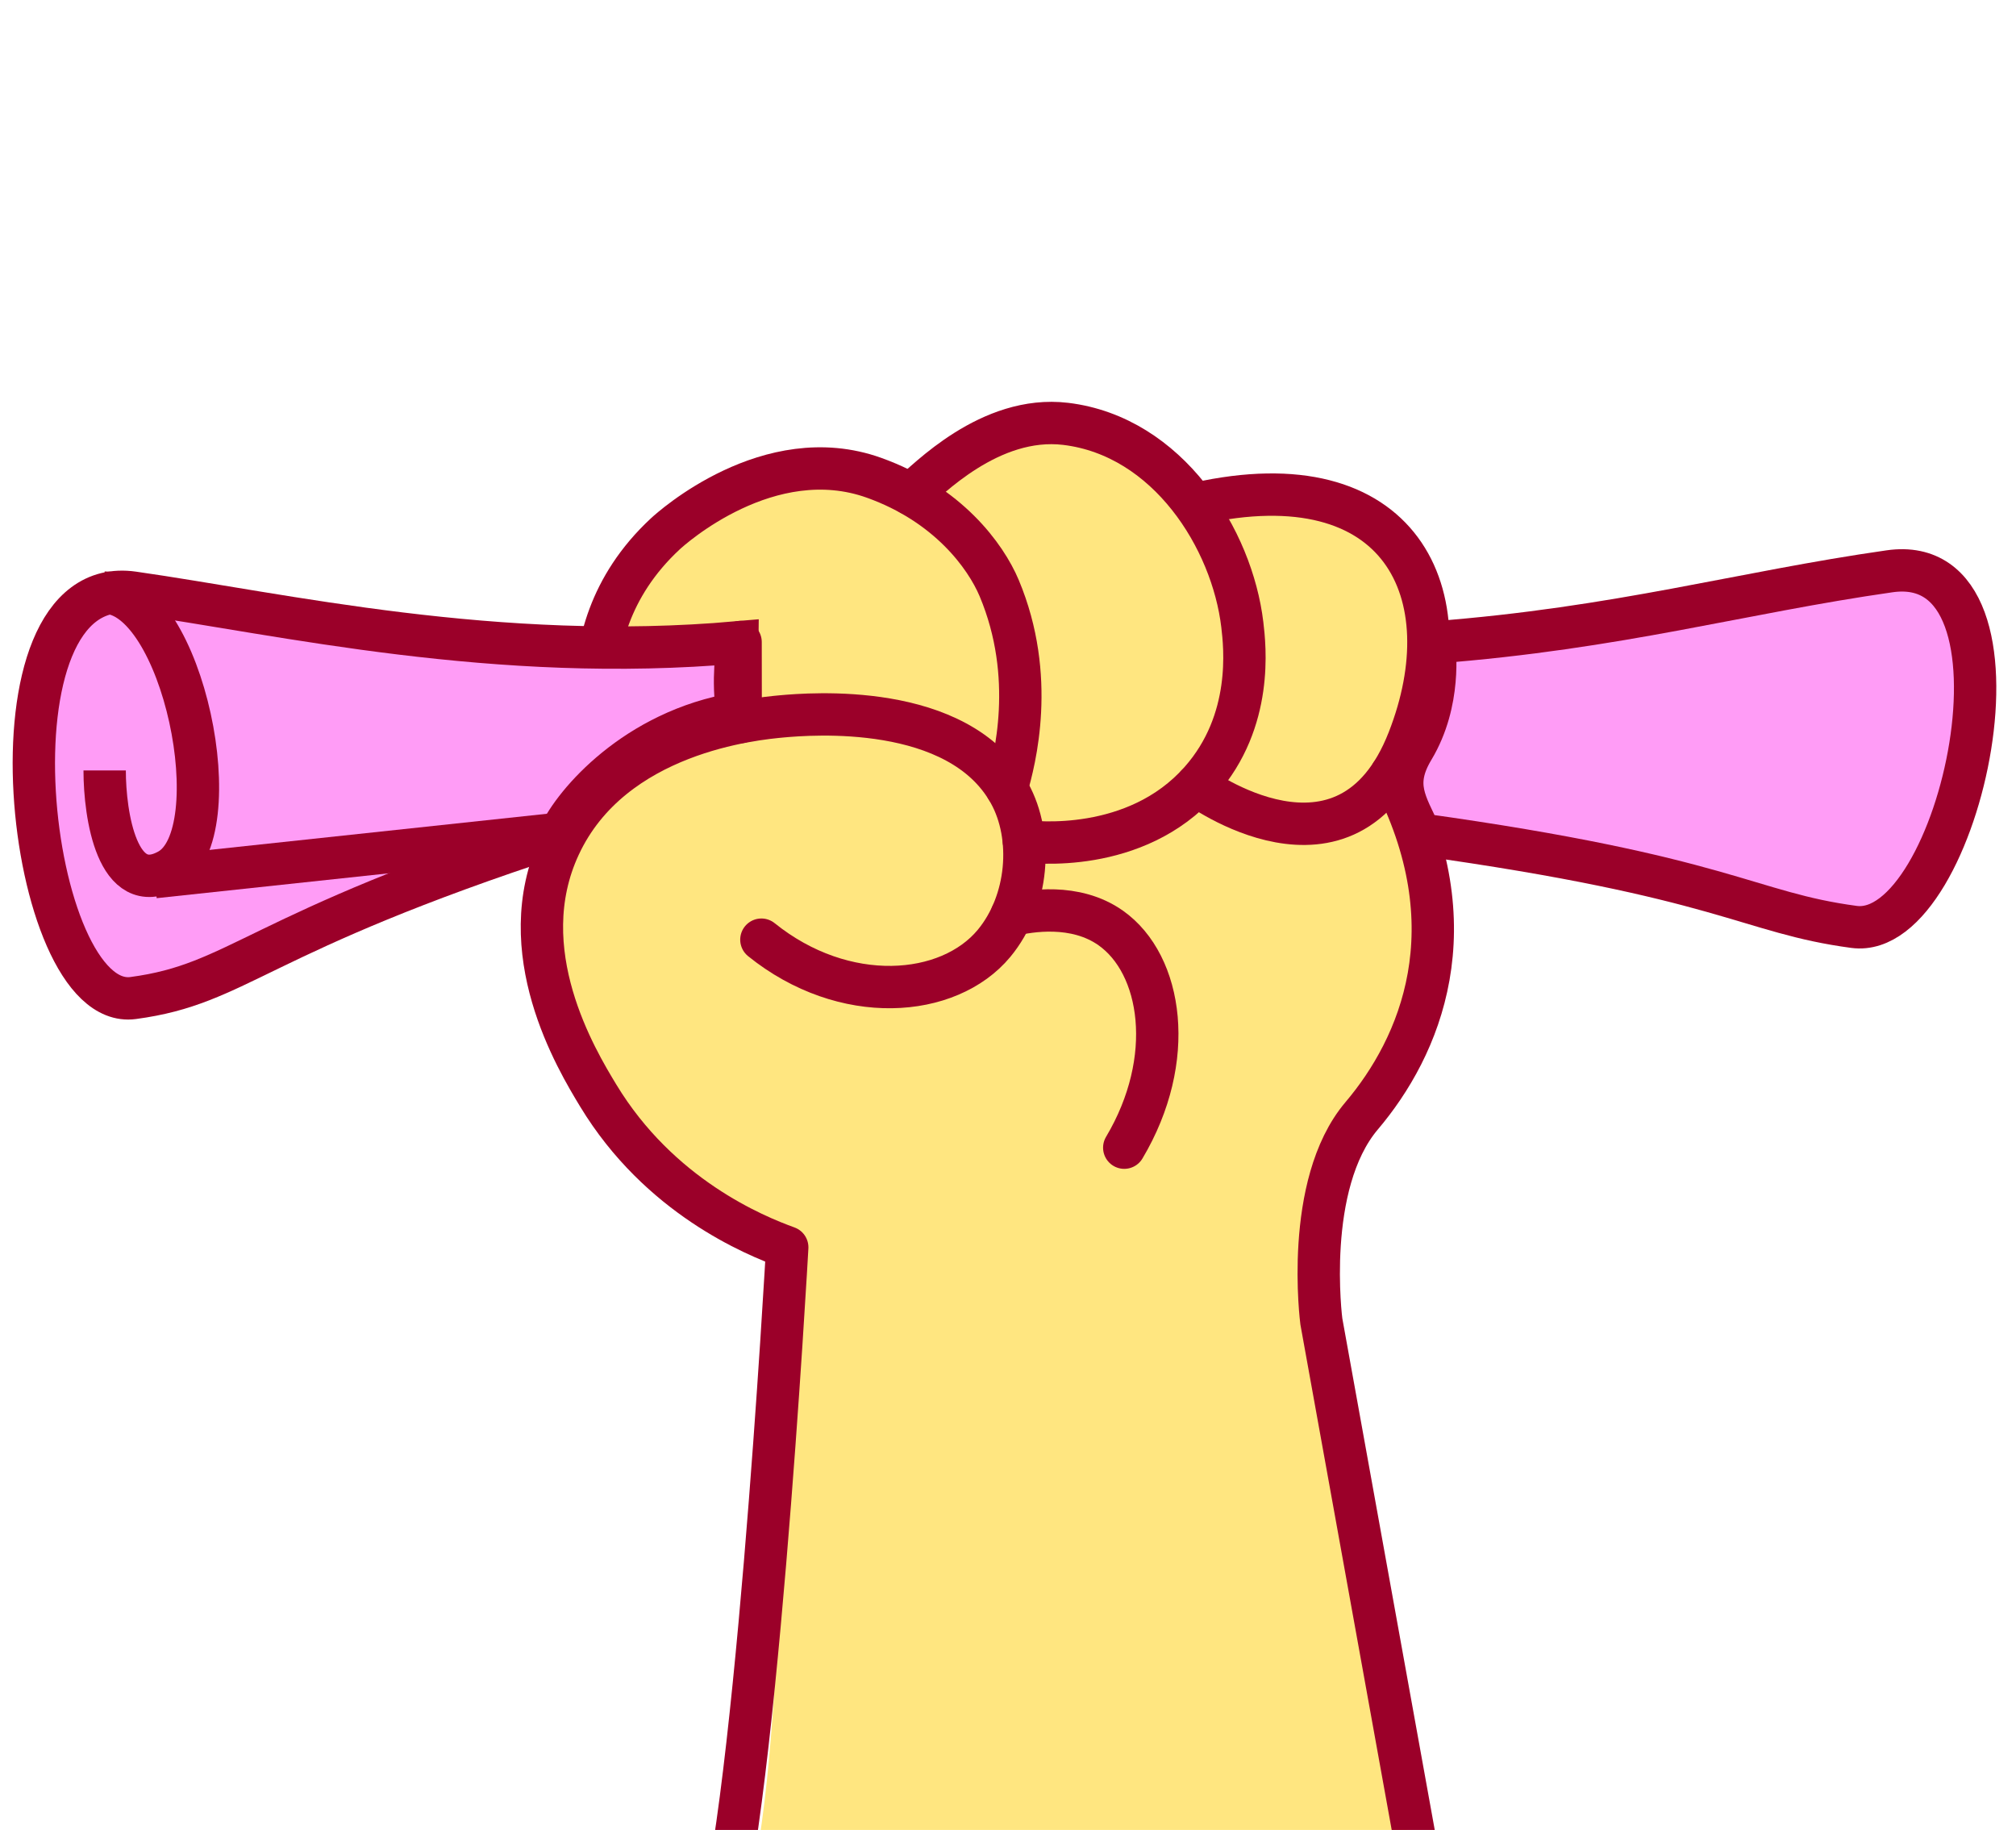
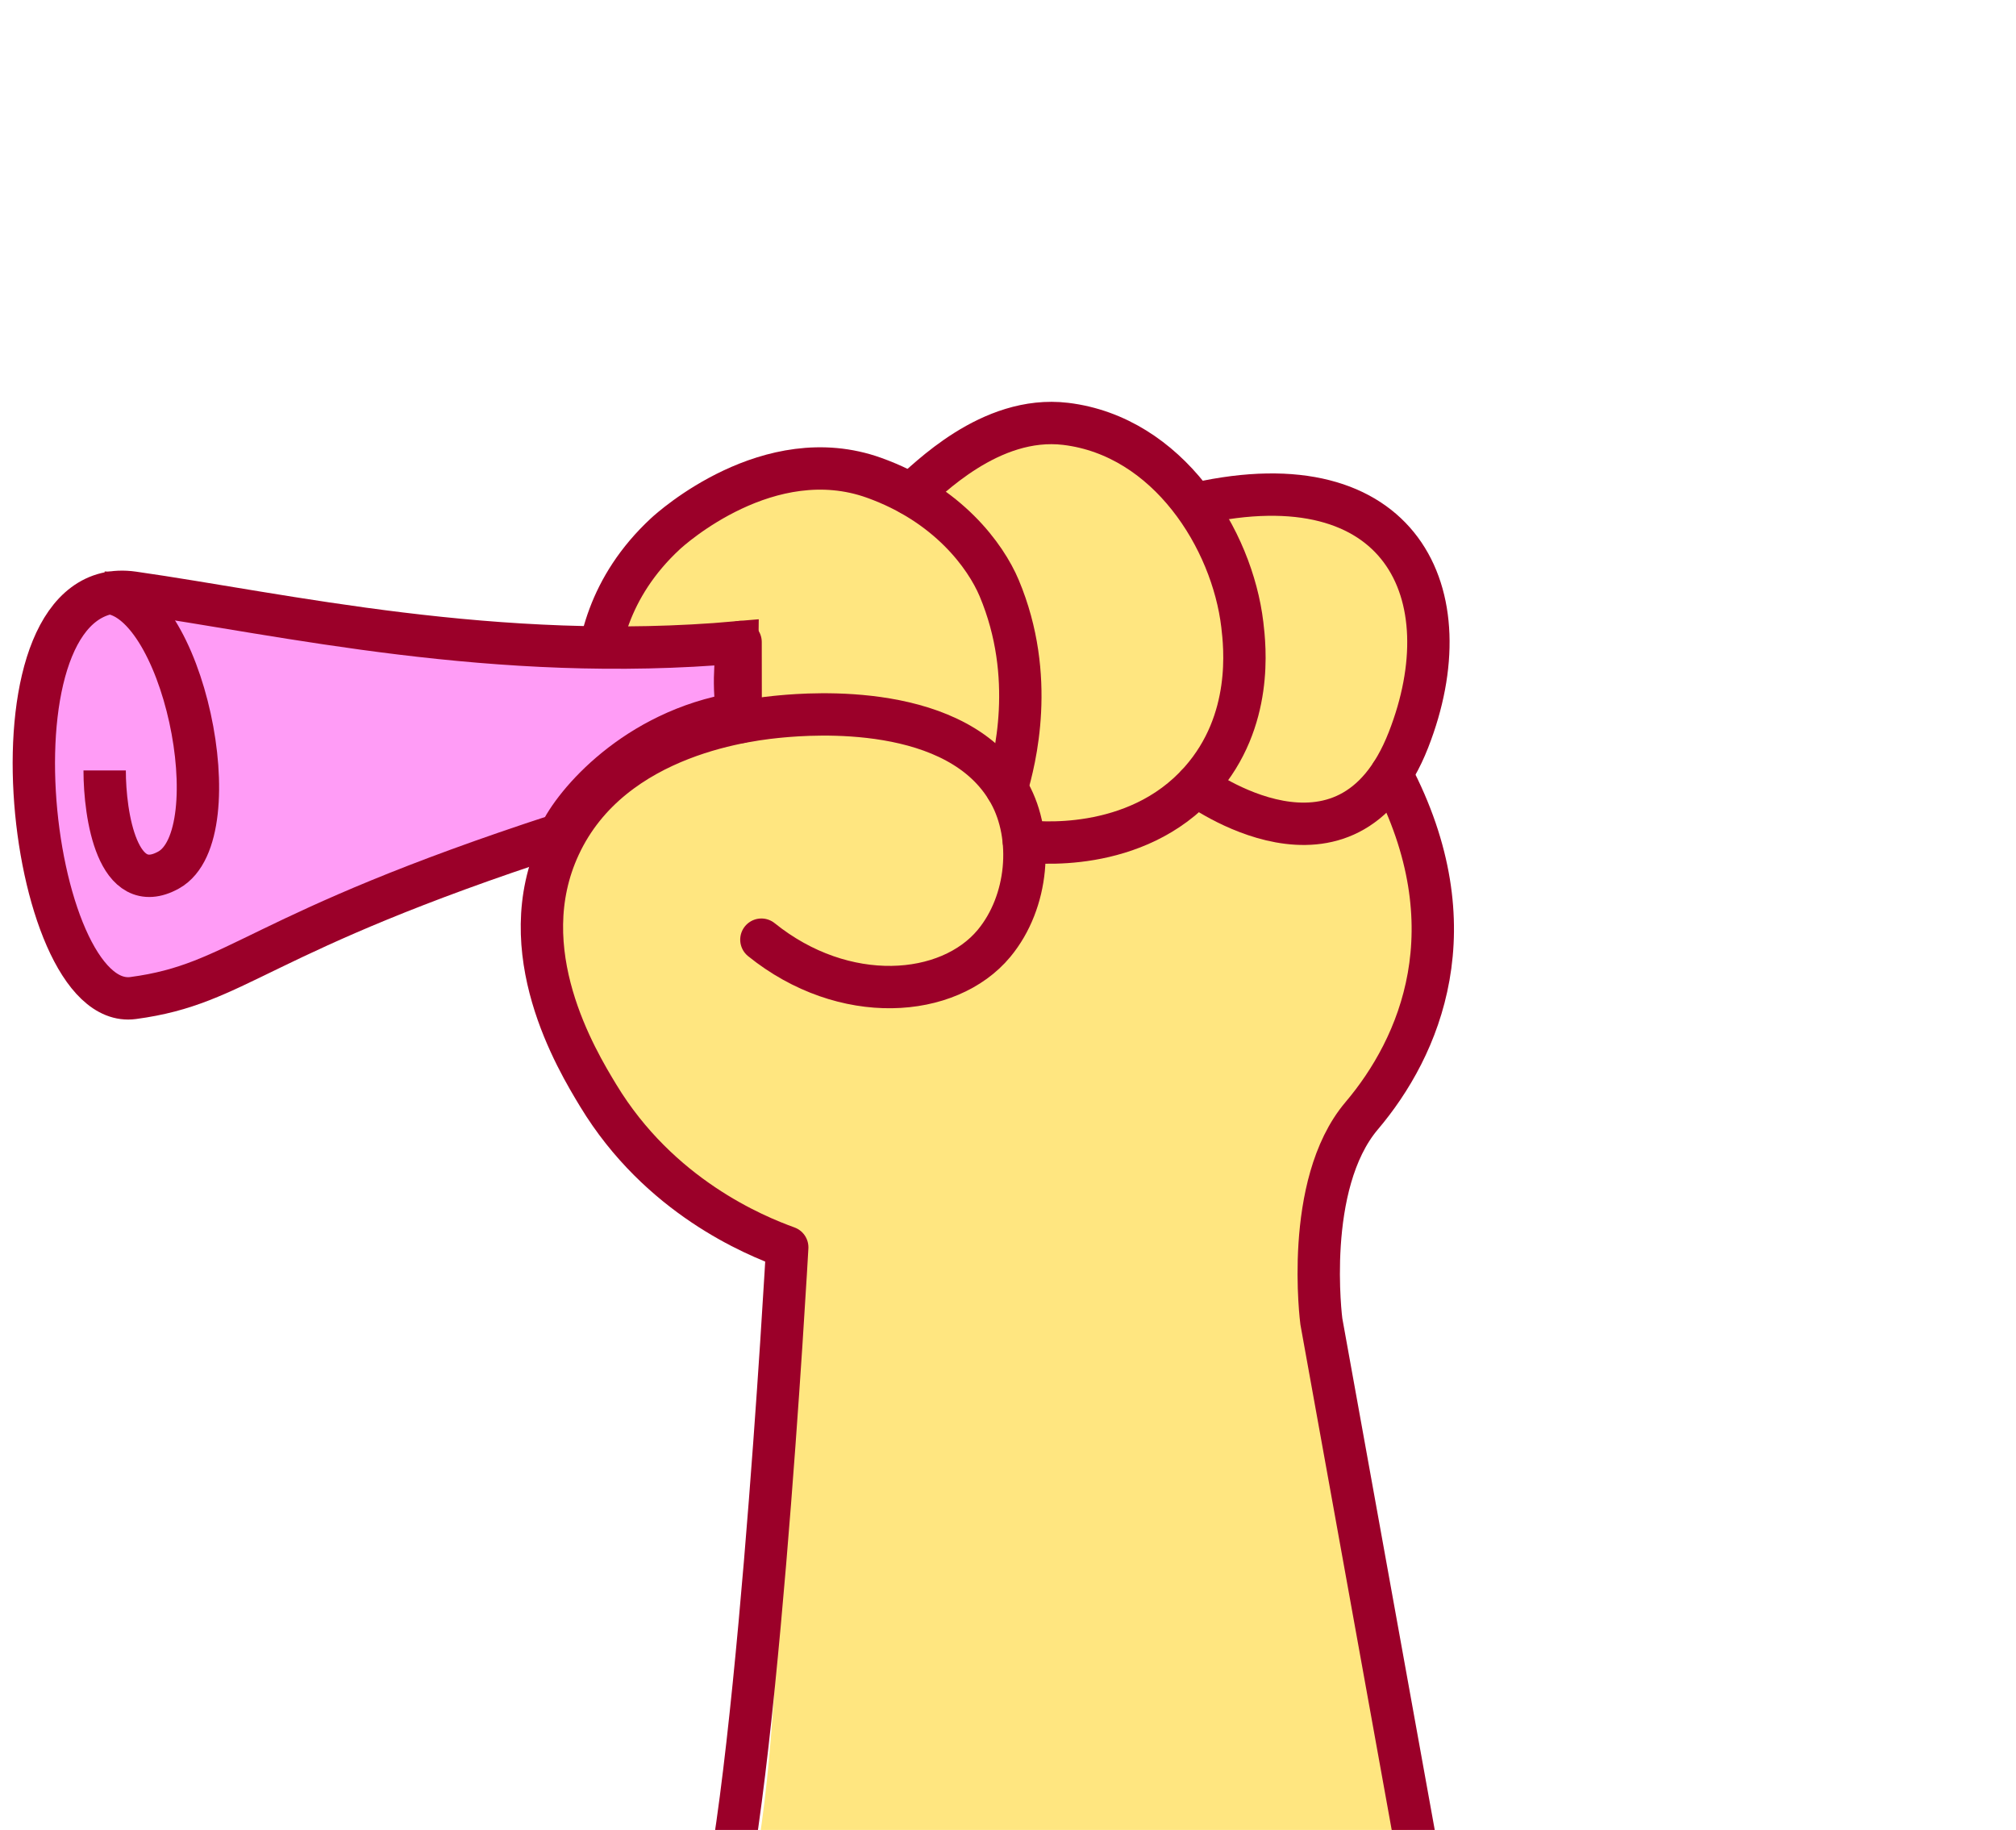
<svg xmlns="http://www.w3.org/2000/svg" width="119" height="108" viewBox="0 0 119 108" fill="none">
  <g clip-path="url(#clip0_5437_18886)">
    <path d="M39.28 31.511C39.636 31.19 45.394 25.966 51.604 28.198C52.393 28.489 53.1 28.816 53.753 29.172C54.726 28.364 58.425 24.464 62.913 25.022C66.124 25.408 68.689 27.308 70.458 29.777C82.425 27.153 86.51 35.072 83.15 43.68C82.847 44.458 82.509 45.129 82.123 45.681C86.895 54.728 83.803 61.786 80.377 65.853C76.934 69.937 77.991 77.986 77.991 77.986L84.315 115.491C71.879 118.227 55.715 117.533 43.961 111.976C46.466 106.444 46.457 73.617 46.457 73.617C44.54 72.911 38.912 70.608 35.315 64.659C34.038 62.54 30.138 56.123 33.029 49.907C34.008 47.824 35.498 46.298 37.149 45.218C36.021 44.054 35.184 42.279 35.202 40.682C35.219 38.242 35.926 34.651 39.286 31.517L39.28 31.511Z" fill="#FFE680" />
    <path d="M82.129 45.675C86.89 54.734 83.821 61.792 80.371 65.859C76.934 69.925 77.997 77.992 77.997 77.992L85.315 118.491" stroke="#9B0029" stroke-width="2.5" stroke-linecap="round" stroke-linejoin="round" />
    <path d="M70.624 46.352C70.624 46.352 79.511 52.935 83.138 43.668C86.516 35.043 82.71 27.035 70.672 29.718" stroke="#9B0029" stroke-width="2.5" stroke-linecap="round" stroke-linejoin="round" />
    <path d="M60.437 49.64C60.936 49.712 67.032 50.43 70.867 46.084C74.002 42.535 73.479 38.13 73.331 36.865C72.731 31.813 68.944 25.747 62.907 25.016C58.425 24.476 54.726 28.376 53.765 29.172" stroke="#9B0029" stroke-width="2.5" stroke-linecap="round" stroke-linejoin="round" />
    <path d="M59.422 46.524C59.897 44.897 61.185 39.952 58.977 34.704C58.181 32.817 55.955 29.759 51.592 28.198C45.394 25.978 39.618 31.184 39.268 31.511C35.902 34.639 35.208 38.231 35.184 40.664C35.172 42.279 35.813 43.823 36.947 44.956" stroke="#9B0029" stroke-width="2.5" stroke-linecap="round" stroke-linejoin="round" />
    <path d="M44.943 55.458C49.835 59.4 55.997 58.901 58.674 55.678C60.71 53.226 61.019 49.391 59.582 46.803C56.578 41.389 47.757 42.137 46.154 42.279C44.623 42.422 36.157 43.193 33.029 49.919C30.144 56.117 34.032 62.546 35.309 64.653C38.918 70.614 44.534 72.917 46.469 73.617C46.469 73.617 44.478 109.455 41.961 114.976" stroke="#9B0029" stroke-width="2.5" stroke-linecap="round" stroke-linejoin="round" />
-     <path d="M66.362 67.734C69.472 62.51 68.606 56.918 65.566 54.769C63.465 53.285 60.758 53.76 59.719 54.004" stroke="#9B0029" stroke-width="2.5" stroke-linecap="round" stroke-linejoin="round" />
    <path d="M43.721 42.612L43.715 37.892" stroke="#9B0029" stroke-width="2.5" stroke-linecap="round" stroke-linejoin="round" />
    <path d="M7.858 34.976C16.672 36.235 29.265 39.173 43.537 37.914C43.537 38.334 43.202 40.097 43.537 42.112C37.492 43.119 33.882 47.429 33.042 49.248C14.993 55.125 14.154 58.063 7.858 58.903C1.561 59.742 -1.34 33.662 7.858 34.976Z" fill="#FF9CF6" stroke="#9B0029" stroke-width="2.5" />
-     <path d="M111.539 33.717C102.725 34.976 95.588 37.075 84.674 37.914C84.674 38.334 85.094 41.412 83.415 44.211C82.156 46.309 82.996 47.429 83.835 49.248C101.884 51.766 103.143 53.865 109.44 54.705C115.736 55.544 120.737 32.402 111.539 33.717Z" fill="#FF9CF6" stroke="#9B0029" stroke-width="2.5" />
    <path d="M6.178 34.976C10.795 34.976 13.733 49.248 9.955 51.347C6.933 53.026 6.178 48.129 6.178 45.47" stroke="#9B0029" stroke-width="2.5" />
-     <path d="M9.116 51.766L32.623 49.248" stroke="#9B0029" stroke-width="2.5" />
  </g>
  <defs>
    <clipPath id="clip0_5437_18886">
      <rect width="119" height="108" fill="white" />
    </clipPath>
  </defs>
</svg>